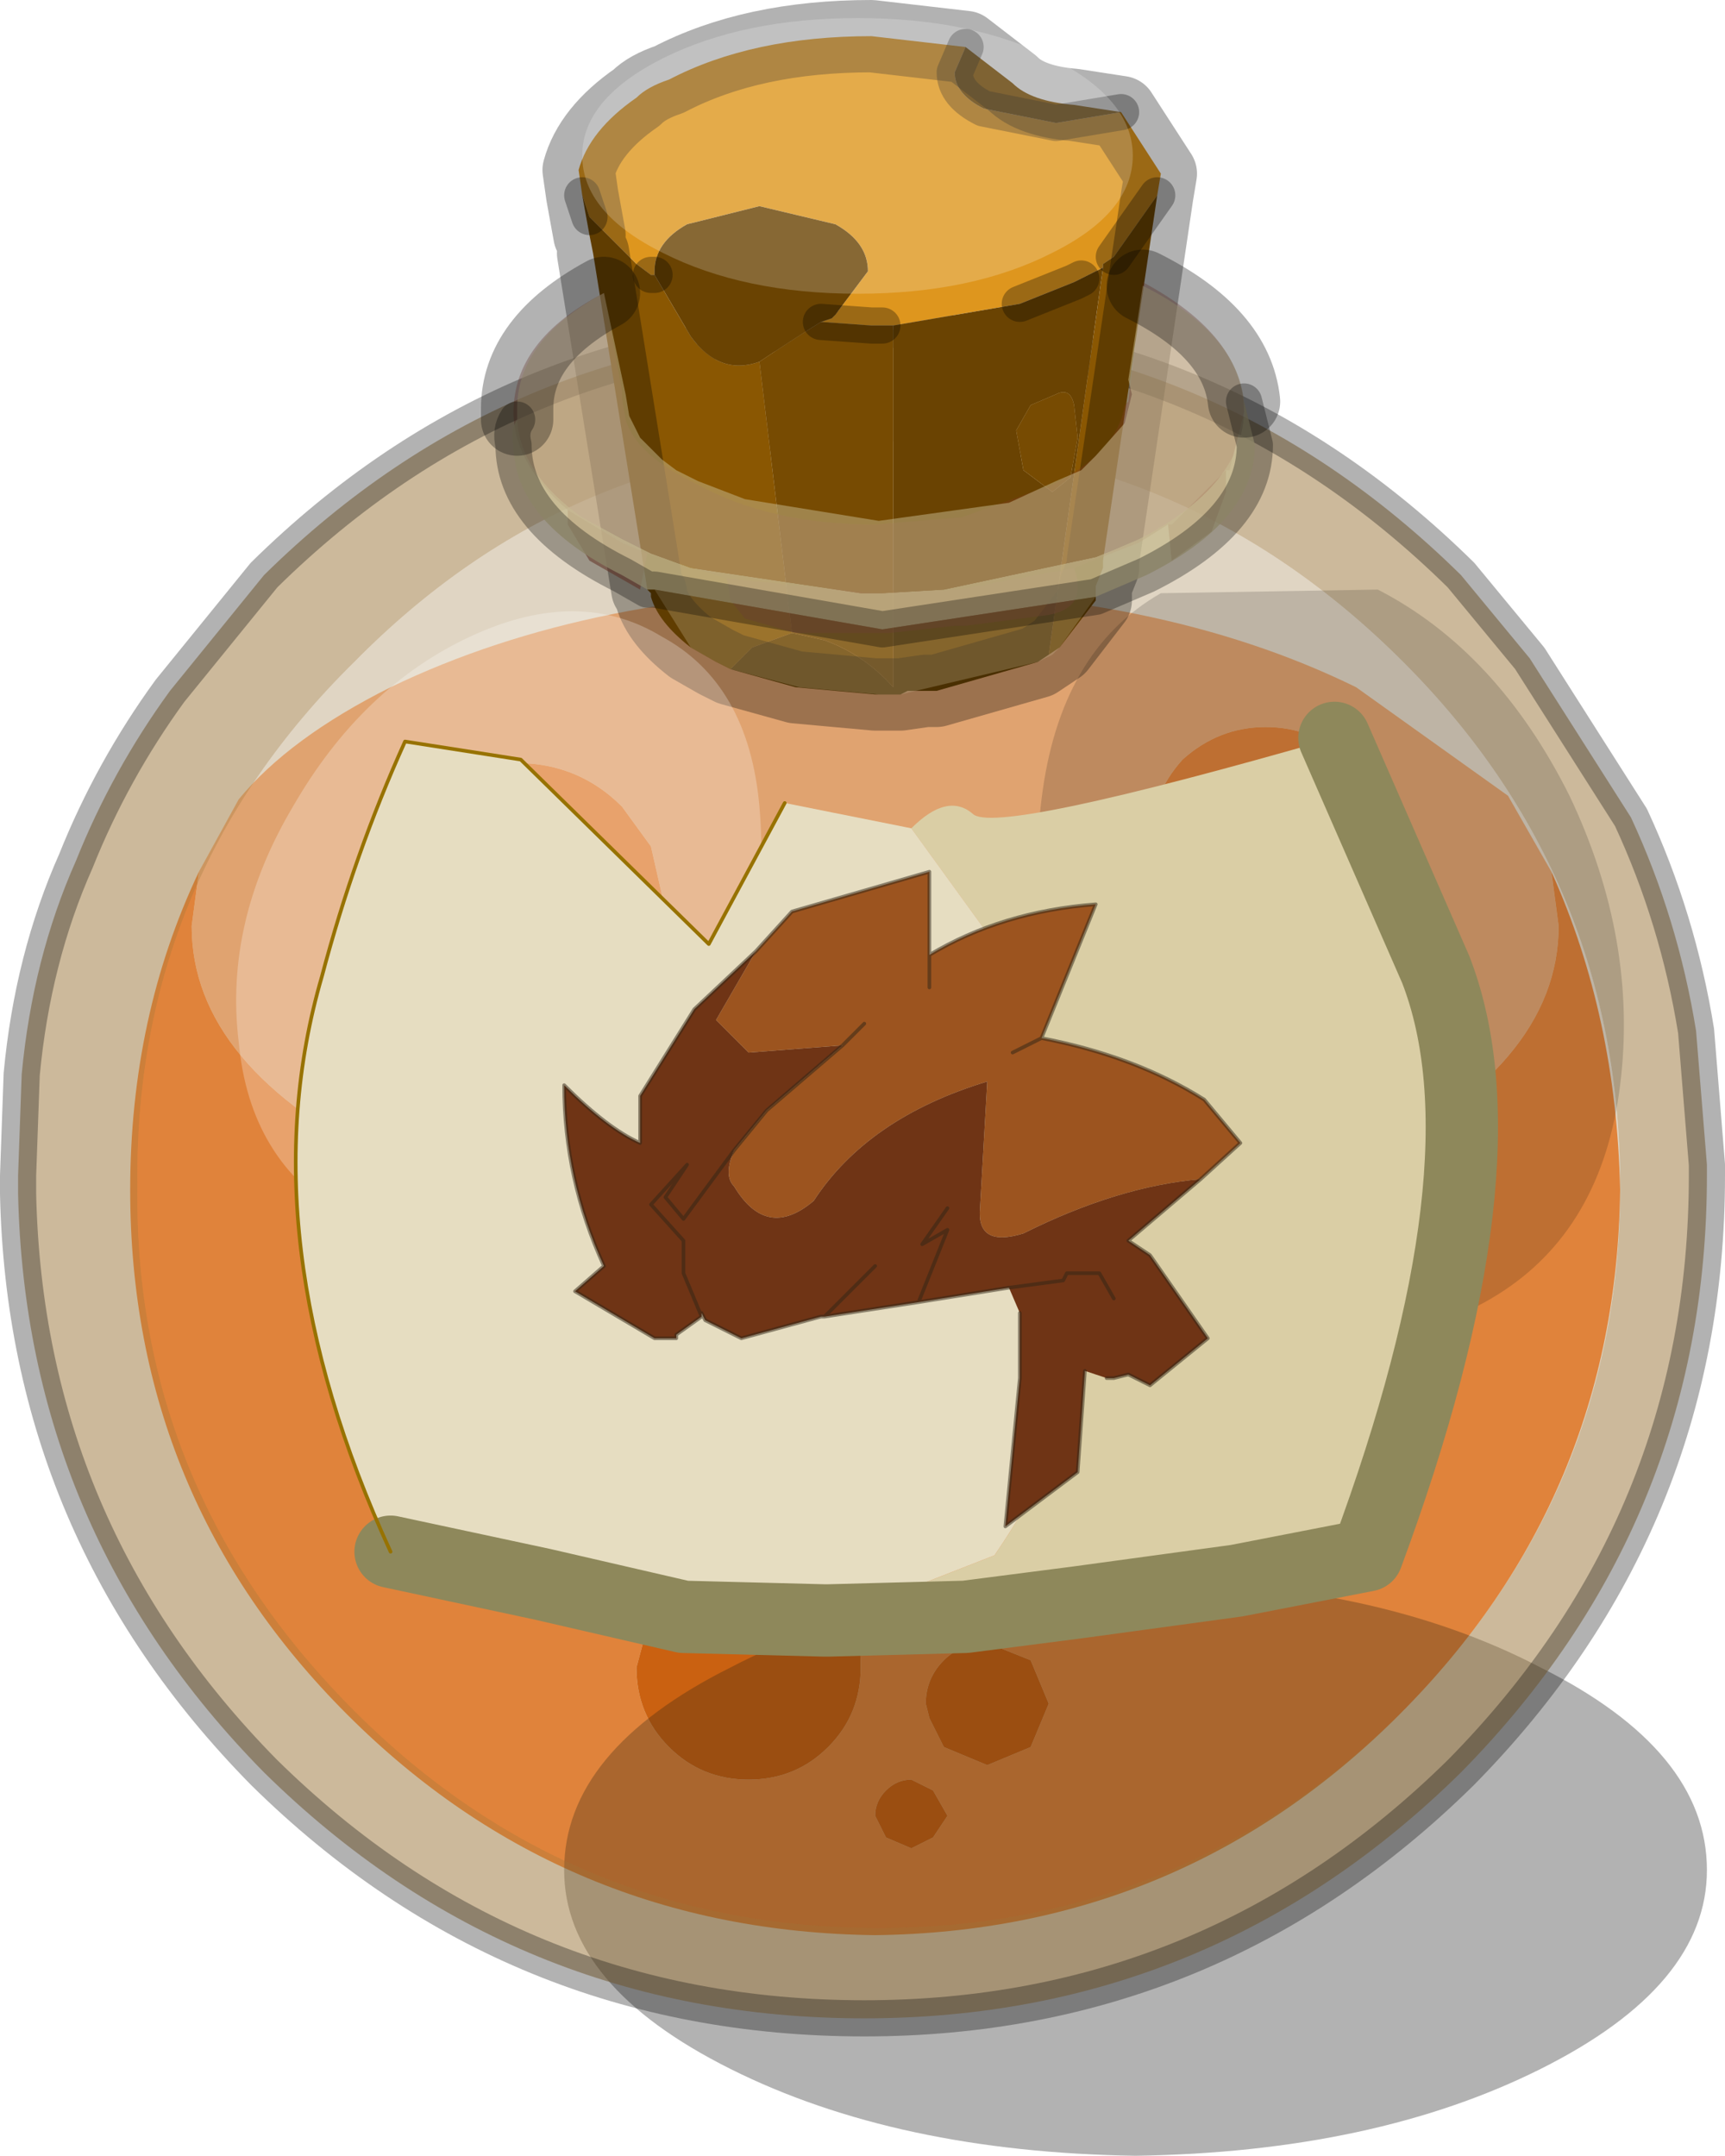
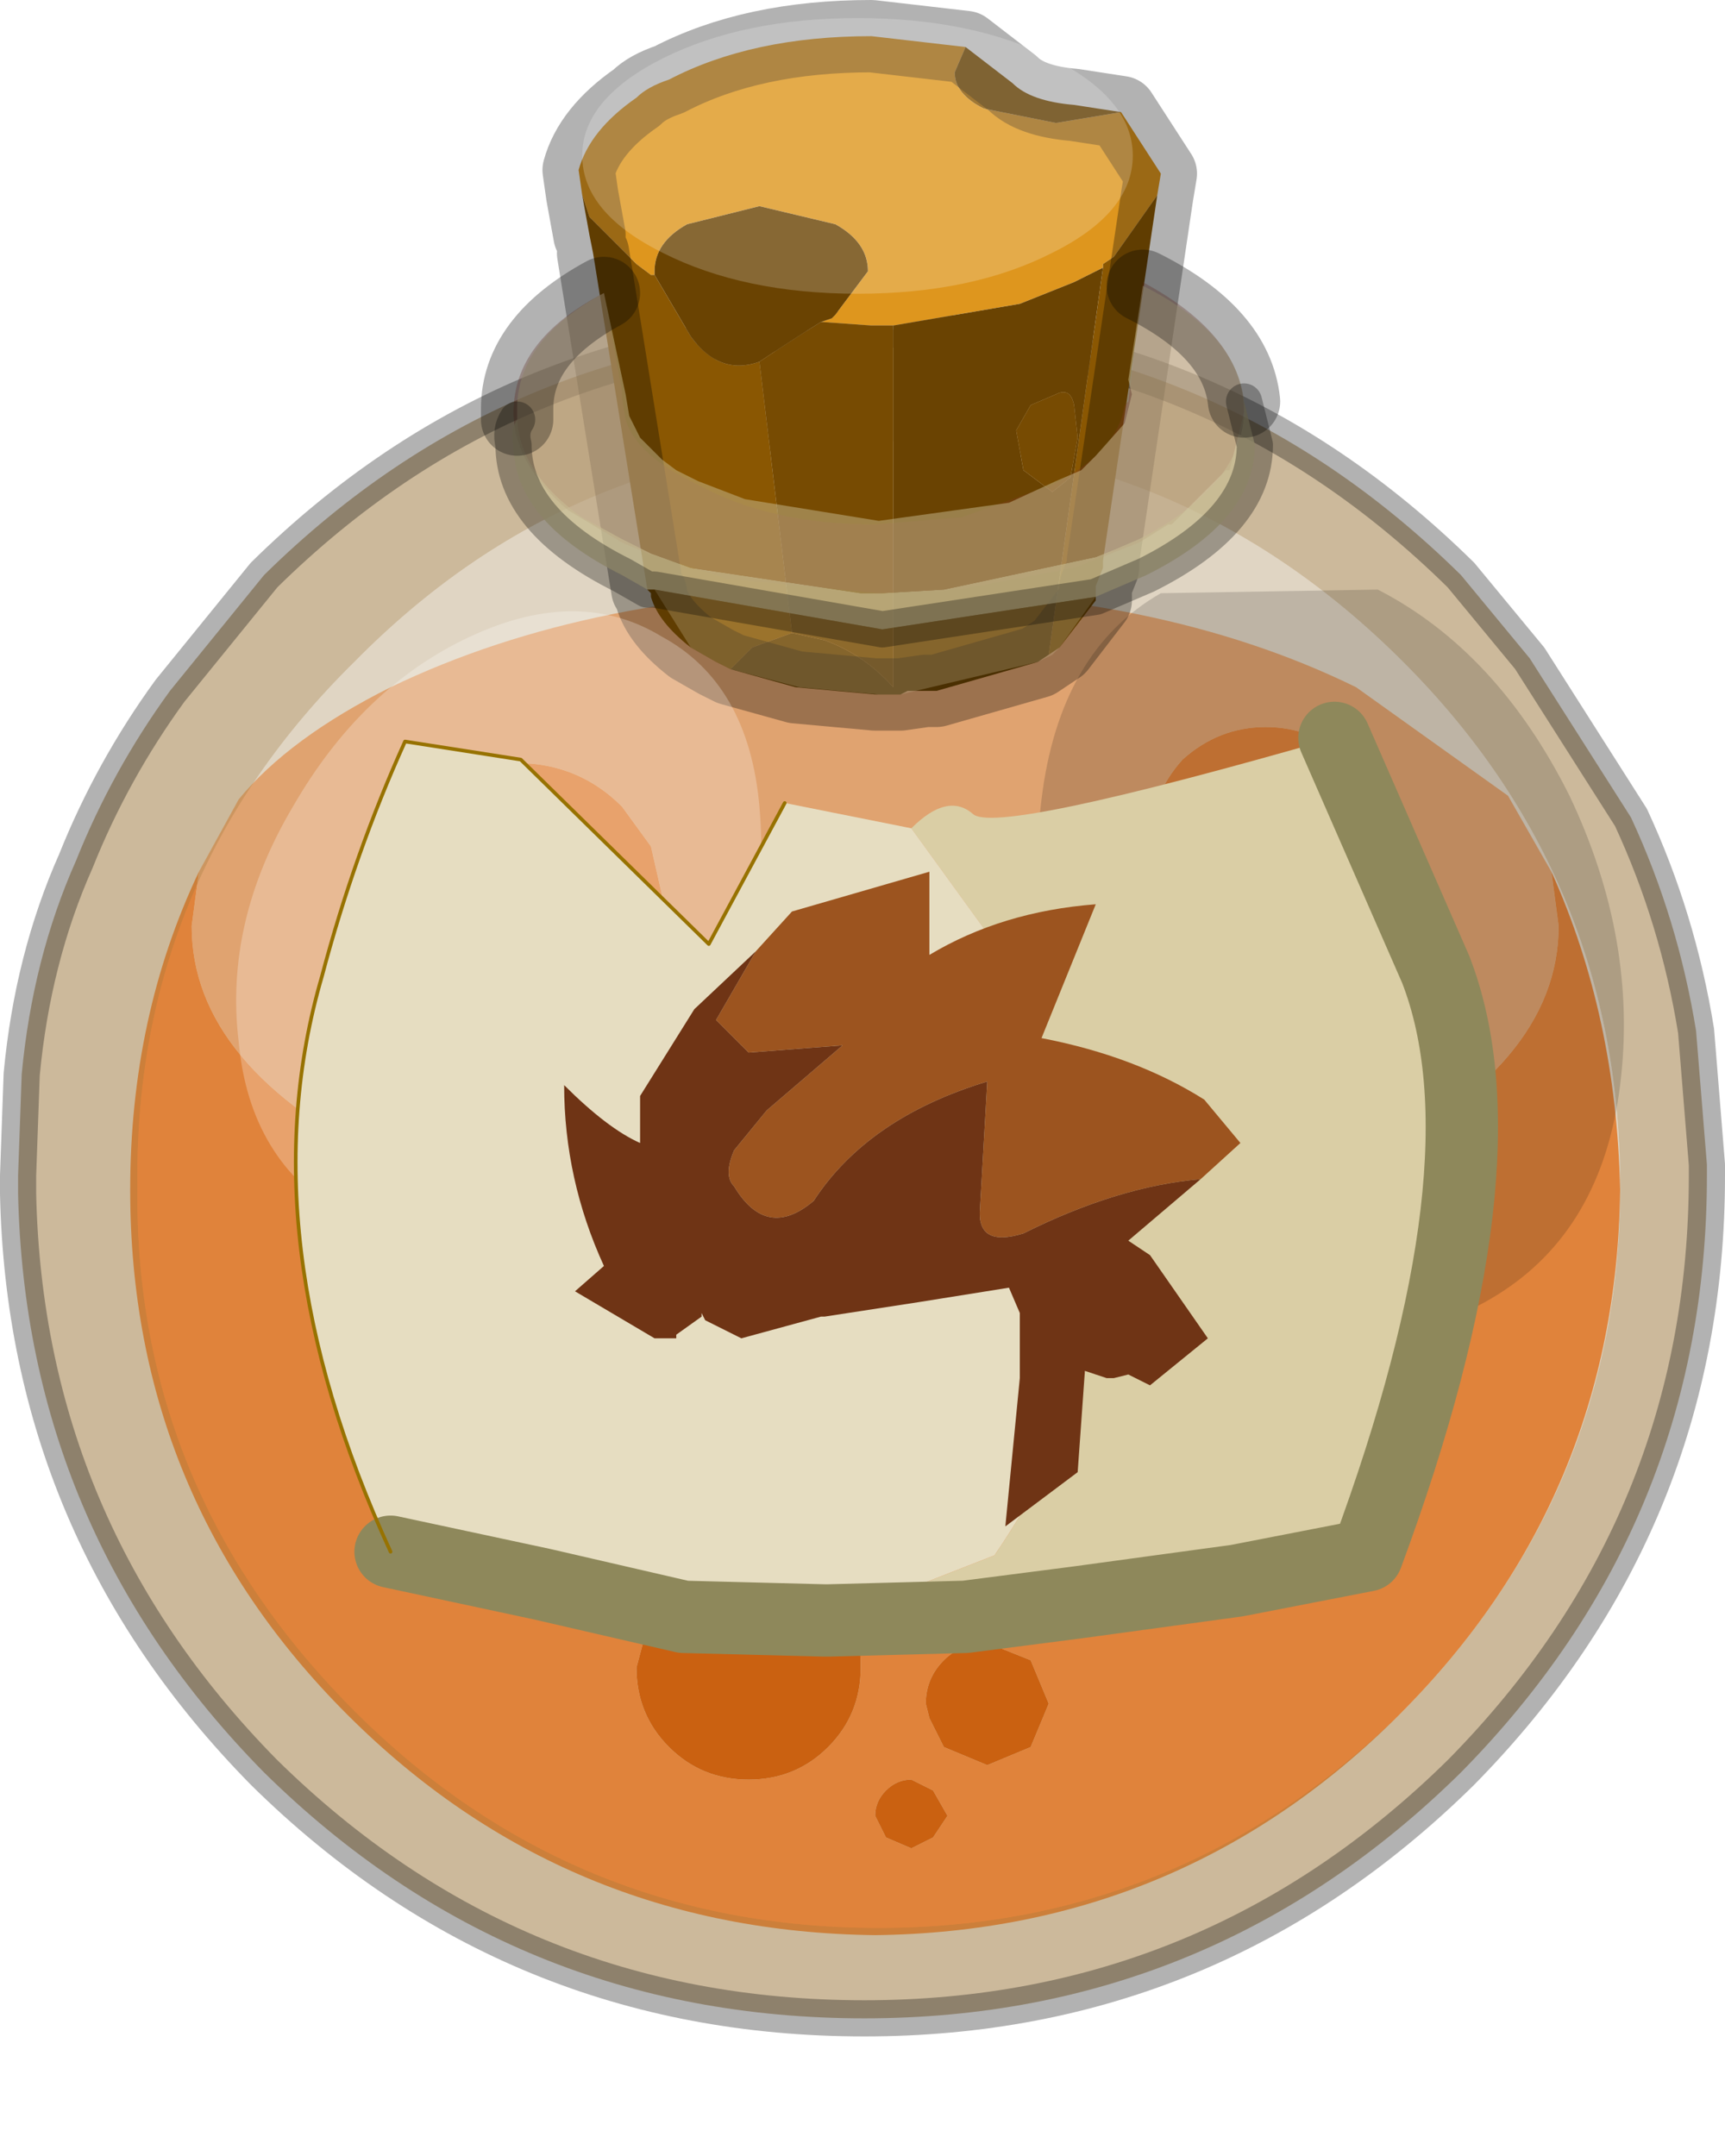
<svg xmlns="http://www.w3.org/2000/svg" xmlns:xlink="http://www.w3.org/1999/xlink" width="23.85px" height="29.8px">
  <g transform="matrix(1, 0, 0, 1, -263.55, -184.95)">
    <use xlink:href="#object-0" width="23.85" height="29.8" transform="matrix(1, 0, 0, 1, 263.55, 184.95)" />
    <use xlink:href="#object-1" width="43.25" height="21.65" transform="matrix(0.176, 0, 0, 0.176, 271.6, 185.2)" filter="url(#filter-object-1)" style="mix-blend-mode: hard-light" />
    <use xlink:href="#object-3" width="19.2" height="19.45" transform="matrix(1, 0, 0, 1, 266.8, 188.4)" />
  </g>
  <defs>
    <g transform="matrix(1, 0, 0, 1, -263.55, -184.95)" id="object-0">
      <path fill-rule="evenodd" fill="#ffb888" stroke="none" d="M266.3 197L266.85 196Q267.55 195.15 268.95 194.45Q271.75 193.1 275.65 193.1Q279.55 193.1 282.3 194.45L284.4 195.95L285 197L285.1 197.75Q285.1 199.7 282.3 201.05Q279.55 202.4 275.65 202.4Q271.75 202.4 268.95 201.05Q266.2 199.7 266.2 197.75L266.3 197M281.05 195Q280.4 195 279.9 195.45Q279.45 195.95 279.45 196.6L279.5 196.9Q279.55 197.35 279.9 197.5L280.2 197.6L281 197.7L282.15 197.5Q282.65 197.3 282.65 196.6Q282.65 195.95 282.2 195.45Q281.7 195 281.05 195M270.55 195.5Q269.6 195.45 268.95 196.1Q268.3 196.8 268.3 197.75Q268.3 198.65 268.9 199L270.45 199.25L272.1 199L272.35 198.85Q272.8 198.45 272.8 197.75L272.55 196.65L272.15 196.1Q271.5 195.45 270.55 195.5" />
      <path fill-rule="evenodd" fill="#ff8a3c" stroke="none" d="M285 197Q285.9 199 285.95 201.4Q285.9 205.65 282.9 208.65Q279.9 211.65 275.65 211.7Q271.35 211.65 268.35 208.65Q265.35 205.65 265.35 201.4Q265.35 199 266.3 197L266.2 197.75Q266.2 199.7 268.95 201.05Q271.75 202.4 275.65 202.4Q279.55 202.4 282.3 201.05Q285.1 199.7 285.1 197.75L285 197M281.05 195Q281.7 195 282.2 195.45Q282.65 195.95 282.65 196.6Q282.65 197.3 282.15 197.5L281 197.7L280.2 197.6L279.9 197.5Q279.55 197.35 279.5 196.9L279.45 196.6Q279.45 195.95 279.9 195.45Q280.4 195 281.05 195M270.55 195.5Q271.5 195.45 272.15 196.1L272.55 196.65L272.8 197.75Q272.8 198.45 272.35 198.85L272.1 199L270.45 199.25L268.9 199Q268.3 198.65 268.3 197.75Q268.3 196.8 268.95 196.1Q269.6 195.45 270.55 195.5M272.55 207.25L272.35 208Q272.35 208.65 272.8 209.1Q273.25 209.55 273.9 209.55Q274.55 209.55 275 209.1Q275.45 208.65 275.45 208L275.45 207.95Q275.45 207.35 275 206.9Q274.55 206.45 273.9 206.45Q273.25 206.45 272.8 206.9L272.6 207.2L272.55 207.15L272.55 207.25M275.8 209.7Q275.65 209.85 275.65 210.05L275.8 210.35L276.15 210.5L276.45 210.35L276.65 210.05L276.45 209.7L276.15 209.55Q275.95 209.55 275.8 209.7M277.3 207.7L277.2 207.7Q276.85 207.65 276.6 207.9Q276.35 208.15 276.35 208.5L276.4 208.7L276.6 209.1L277.2 209.35L277.8 209.1L278.05 208.5L277.8 207.9L277.3 207.7" />
      <path fill-rule="evenodd" fill="#df5900" stroke="none" d="M272.6 207.2L272.8 206.9Q273.25 206.45 273.9 206.45Q274.55 206.45 275 206.9Q275.45 207.35 275.45 207.95L275.45 208Q275.45 208.65 275 209.1Q274.55 209.55 273.9 209.55Q273.25 209.55 272.8 209.1Q272.35 208.65 272.35 208L272.55 207.25L272.6 207.2M275.8 209.7Q275.95 209.55 276.15 209.55L276.45 209.7L276.65 210.05L276.45 210.35L276.15 210.5L275.8 210.35L275.65 210.05Q275.65 209.85 275.8 209.7M277.3 207.7L277.8 207.9L278.05 208.5L277.8 209.1L277.2 209.35L276.6 209.1L276.4 208.7L276.35 208.5Q276.35 208.15 276.6 207.9Q276.85 207.65 277.2 207.7L277.3 207.7" />
-       <path fill-rule="evenodd" fill="#000000" fill-opacity="0.302" stroke="none" d="M287.15 210.8Q287.15 212.4 284.85 213.55Q282.55 214.7 279.25 214.75Q275.95 214.7 273.65 213.55Q271.35 212.4 271.35 210.8Q271.35 209.15 273.65 208Q275.95 206.8 279.25 206.8Q282.55 206.8 284.85 208Q287.15 209.15 287.15 210.8" />
      <path fill-rule="evenodd" fill="#997539" fill-opacity="0.502" stroke="none" d="M287.15 201.05L287.15 201.2Q287.15 206 283.75 209.45Q280.3 212.85 275.5 212.85Q270.65 212.85 267.2 209.45Q263.9 206.1 263.8 201.45L263.8 201.2L263.85 199.8Q264 198.2 264.6 196.85Q265.1 195.6 265.9 194.5L267.2 192.9Q270.65 189.5 275.5 189.5Q280.3 189.5 283.75 192.9L284.7 194.05L286.1 196.25Q286.75 197.65 287 199.2L287.15 201.05M282.95 194.1Q279.9 191.05 275.7 191.05Q271.45 191.05 268.45 194.1Q265.4 197.1 265.45 201.35Q265.4 205.55 268.45 208.6Q271.45 211.6 275.7 211.6Q279.9 211.6 282.95 208.6Q285.95 205.55 285.95 201.35Q285.95 197.1 282.95 194.1" />
      <path fill-rule="evenodd" fill="#997539" fill-opacity="0.302" stroke="none" d="M282.95 194.1Q285.95 197.1 285.95 201.35Q285.95 205.55 282.95 208.6Q279.9 211.6 275.7 211.6Q271.45 211.6 268.45 208.6Q265.4 205.55 265.45 201.35Q265.4 197.1 268.45 194.1Q271.45 191.05 275.7 191.05Q279.9 191.05 282.95 194.1" />
      <path fill="none" stroke="#000000" stroke-opacity="0.302" stroke-width="0.5" stroke-linecap="round" stroke-linejoin="round" d="M287.15 201.05L287 199.2Q286.75 197.65 286.1 196.25L284.7 194.05L283.75 192.9Q280.3 189.5 275.5 189.5Q270.65 189.5 267.2 192.9L265.9 194.5Q265.1 195.6 264.6 196.85Q264 198.2 263.85 199.8L263.8 201.2L263.8 201.45Q263.9 206.1 267.2 209.45Q270.65 212.85 275.5 212.85Q280.3 212.85 283.75 209.45Q287.15 206 287.15 201.2L287.15 201.05" />
      <path fill-rule="evenodd" fill="#de961e" stroke="none" d="M279.6 187.35L279.55 187.65L278.95 188.5L278.8 188.6L278.8 188.65L278.5 188.8L278.4 188.85L277.65 189.15L275.9 189.45L275.75 189.45L275.6 189.45L274.9 189.4L275.05 189.35L275.1 189.3L275.55 188.7Q275.55 188.3 275.1 188.05L274.05 187.8L273.05 188.05Q272.6 188.3 272.6 188.7L272.6 188.75L272.55 188.75L272.35 188.6L271.7 187.95L271.6 187.65L271.55 187.3Q271.7 186.75 272.35 186.3Q272.5 186.15 272.8 186.05Q273.95 185.45 275.6 185.45L276.9 185.6L276.75 185.95Q276.75 186.25 277.15 186.45L278.15 186.65L279.05 186.5L279.6 187.35" />
      <path fill-rule="evenodd" fill="#8a5702" stroke="none" d="M279.55 187.65L278.8 192.7L278.8 192.8L278.7 193.05L278.7 193.25L278.2 193.9L278.05 194L278.8 188.65L278.8 188.6L278.95 188.5L279.55 187.65M273.65 194.2L273.45 194.1L273.1 193.9Q272.65 193.55 272.55 193.2L272.55 193.15L272.5 193.1L271.75 188.45L271.7 188.2L271.6 187.65L271.7 187.95L272.35 188.6L272.55 188.75L272.6 188.75L273.1 189.6Q273.5 190.15 274.05 189.95L274.5 193.7L273.95 193.9L273.65 194.2M276.9 185.6L277.55 186.1Q277.8 186.35 278.4 186.4L279.05 186.5L278.15 186.65L277.15 186.45Q276.75 186.25 276.75 185.95L276.9 185.6" />
      <path fill-rule="evenodd" fill="#6a4302" stroke="none" d="M278.05 194L277.9 194.1L276.5 194.5L276.35 194.5L276.1 194.5L276 194.55L275.9 194.55L275.75 194.55L275.65 194.55L274.55 194.45L273.65 194.2L273.95 193.9L274.5 193.7L274.95 193.8Q275.5 194 275.9 194.45L275.9 189.45L277.65 189.15L278.4 188.85L278.5 188.8L278.8 188.65L278.05 194M274.9 189.4Q274.5 189.65 274.05 189.95Q273.5 190.15 273.1 189.6L272.6 188.75L272.6 188.7Q272.6 188.3 273.05 188.05L274.05 187.8L275.1 188.05Q275.55 188.3 275.55 188.7L275.1 189.3L275.05 189.35L274.9 189.4M278.15 190.4L277.8 190.55L277.6 190.9L277.7 191.45L278.1 191.75L278.35 191.55L278.45 191L278.4 190.55Q278.35 190.3 278.15 190.4" />
      <path fill-rule="evenodd" fill="#774b02" stroke="none" d="M275.75 189.45L275.9 189.45L275.9 194.45Q275.5 194 274.95 193.8L274.5 193.7L274.05 189.95Q274.5 189.65 274.9 189.4L275.6 189.45L275.75 189.45M278.15 190.4Q278.35 190.3 278.4 190.55L278.45 191L278.35 191.55L278.1 191.75L277.7 191.45L277.6 190.9L277.8 190.55L278.15 190.4" />
      <path fill="none" stroke="#000000" stroke-opacity="0.302" stroke-width="1" stroke-linecap="round" stroke-linejoin="round" d="M279.6 187.35L279.55 187.65L278.8 192.7L278.8 192.8L278.7 193.05L278.7 193.25L278.2 193.9L278.05 194L277.9 194.1L276.5 194.5L276.35 194.5L276 194.55L275.9 194.55L275.75 194.55L275.65 194.55L274.55 194.45L273.65 194.2L273.45 194.1L273.1 193.9Q272.65 193.55 272.55 193.2L272.55 193.15M272.5 193.1L271.75 188.45M271.7 188.2L271.6 187.65L271.55 187.3Q271.7 186.75 272.35 186.3Q272.5 186.15 272.8 186.05Q273.95 185.45 275.6 185.45L276.9 185.6L277.55 186.1Q277.8 186.35 278.4 186.4L279.05 186.5L279.6 187.35" />
-       <path fill="none" stroke="#000000" stroke-opacity="0.302" stroke-width="0.5" stroke-linecap="round" stroke-linejoin="round" d="M276.9 185.6L276.75 185.95Q276.75 186.25 277.15 186.45L278.15 186.65L279.05 186.5M275.75 189.45L275.6 189.45L274.9 189.4M277.65 189.15L278.4 188.85L278.5 188.8M278.95 188.5L279.55 187.65M271.7 187.95L271.6 187.65M272.6 188.75L272.55 188.75" />
    </g>
    <g transform="matrix(1, 0, 0, 1, 0, 0)" id="object-1">
      <use xlink:href="#object-2" width="43.25" height="21.65" transform="matrix(1, 0, 0, 1, 0, 0)" />
    </g>
    <g transform="matrix(1, 0, 0, 1, 0, 0)" id="object-2">
      <path fill-rule="evenodd" fill="#ffffff" fill-opacity="0.196" stroke="none" d="M36.9 3.15Q43.25 6.35 43.25 10.8Q43.25 15.3 36.9 18.45Q30.6 21.65 21.65 21.65Q12.7 21.65 6.35 18.45Q0 15.3 0 10.8Q0 6.35 6.35 3.15Q12.7 0 21.65 0Q30.6 0 36.9 3.15" />
    </g>
    <g transform="matrix(1, 0, 0, 1, -266.8, -188.4)" id="object-3">
      <path fill-rule="evenodd" fill="#ffffff" fill-opacity="0.251" stroke="none" d="M266.85 199.35Q266.65 197.7 267.6 196.1Q268.55 194.45 270.05 193.75Q271.55 193.05 272.7 193.75Q273.9 194.4 274.05 196.1Q274.2 197.8 273.5 199.65Q272.8 201.5 271.15 202Q269.55 202.45 268.3 201.75Q267 201 266.85 199.35" />
      <path fill-rule="evenodd" fill="#000000" fill-opacity="0.153" stroke="none" d="M279.6 193.15L282.6 193.1Q284.25 193.95 285.25 195.95Q286.2 197.95 285.95 199.95Q285.7 201.95 284.25 202.85Q282.8 203.75 281 203.2Q279.15 202.6 278.45 200.35Q277.7 198.05 277.95 196Q278.2 193.95 279.6 193.15" />
-       <path fill-rule="evenodd" fill="#813925" fill-opacity="0.502" stroke="none" d="M280.5 191.45L280.5 191.75L280.3 192.3L279.75 192.7L279.7 192.2L279.75 192.2L280.5 191.45M278.4 192.8Q278.6 193.35 278.05 193.45L276.9 193.6L276.75 193.6L275.85 193.7L274.55 193.7L273.85 193.5L273.65 193.25L273.6 192.95L275.7 193.15L276.8 193.1L278.4 192.8M272.5 192.6L272.4 193.1L271.7 192.7L271.4 192.2L271.4 192L272.15 192.45L272.5 192.6" />
      <path fill-rule="evenodd" fill="#813a26" fill-opacity="0.302" stroke="none" d="M279.7 192.2L279.3 192.45L278.4 192.8L276.8 193.1L275.7 193.15L273.6 192.95L273.45 192.9L272.5 192.6L272.15 192.45L271.4 192Q270.65 191.35 270.65 190.65Q270.65 189.65 271.9 189L272.15 190.35L272.15 190.45L272.2 190.75Q272.35 191.25 273.2 191.65Q274.2 192.2 275.65 192.2L276.85 192.1L278.1 191.65Q279 191.2 279.1 190.55L279.15 190.5L279.35 188.85Q280.75 189.6 280.75 190.65L280.55 191.45L280.5 191.45L279.75 192.2L279.7 192.2" />
      <path fill-rule="evenodd" fill="#c7bb92" fill-opacity="0.502" stroke="none" d="M271.9 189L272.2 190.4L272.25 190.7L272.4 191L272.7 191.3L272.9 191.45L273.2 191.6L273.85 191.85L275.7 192.15L277.5 191.9L278.15 191.6L278.5 191.45L278.7 191.25L279.1 190.8L279.15 190.6L279.2 190.4L279.15 190.2L279.35 188.9Q280.65 189.55 280.75 190.5L280.75 190.6Q280.75 191.65 279.3 192.4L278.95 192.55L278.7 192.65L276.6 193.1L275.75 193.15L275.45 193.15L273.1 192.8L272.55 192.6L272.35 192.5L272.15 192.4L271.6 192.1Q270.75 191.5 270.7 190.75L270.7 190.6Q270.7 189.65 271.9 189" />
      <path fill-rule="evenodd" fill="#c7bb92" fill-opacity="0.8" stroke="none" d="M280.75 190.5L280.9 191.1Q280.9 192.15 279.4 192.9L278.7 193.2L275.75 193.65L272.6 193.1L272.5 193.1L272.15 192.9Q270.65 192.15 270.65 191.1Q270.6 190.9 270.7 190.75Q270.75 191.5 271.6 192.1L272.15 192.4L272.35 192.5L272.55 192.6L273.1 192.8L275.45 193.15L275.75 193.15L276.6 193.1L278.7 192.65L278.95 192.55L279.3 192.4Q280.75 191.65 280.75 190.6L280.75 190.5" />
      <path fill-rule="evenodd" fill="#c4b58f" fill-opacity="0.302" stroke="none" d="M278.7 193.2L278.2 193.9L278.1 194L277.9 194.1L276 194.55L275.9 194.55L275.75 194.55L275.7 194.55L274.6 194.45L273.65 194.2L273.45 194.1L273.1 193.9L272.6 193.1L275.75 193.65L278.7 193.2" />
      <path fill="none" stroke="#000000" stroke-opacity="0.302" stroke-width="1" stroke-linecap="round" stroke-linejoin="round" d="M279.35 188.9Q280.65 189.55 280.75 190.5M270.7 190.75L270.7 190.6Q270.7 189.65 271.9 189" />
      <path fill="none" stroke="#000000" stroke-opacity="0.302" stroke-width="0.5" stroke-linecap="round" stroke-linejoin="round" d="M280.75 190.5L280.9 191.1Q280.9 192.15 279.4 192.9L278.7 193.2L275.75 193.65L272.6 193.1L272.5 193.1L272.15 192.9Q270.65 192.15 270.65 191.1Q270.6 190.9 270.7 190.75" />
      <path fill-rule="evenodd" fill="#dacea5" stroke="none" d="M276.15 196.4Q276.65 195.9 277 196.2Q277.3 196.5 282 195.15L283.4 198.35Q284.45 201.05 282.45 206.45L280.65 206.8L278.45 207.1L276.9 207.3L275 207.35L277.3 206.45Q279.15 203.75 279 200.5L278.35 199.8Q277.9 199.35 277.8 198.9L277.45 198.4L277.2 197.85L276.15 196.4" />
      <path fill-rule="evenodd" fill="#cecbb3" stroke="none" d="M275 207.35L274.95 207.35L275 207.35" />
      <path fill-rule="evenodd" fill="#e6ddc1" stroke="none" d="M274.95 207.35L273 207.3L271.05 206.85L268.95 206.4Q266.95 202.05 268 198.45Q268.45 196.75 269.15 195.2L270.75 195.45L273.35 198L274.4 196.05L276.15 196.4L277.2 197.85L277.45 198.4L277.8 198.9Q277.9 199.35 278.35 199.8L279 200.5Q279.15 203.75 277.3 206.45L275 207.35L274.95 207.35" />
-       <path fill-rule="evenodd" fill="#c5c1a5" stroke="none" d="M275 207.35L274.95 207.35L275 207.35" />
      <path fill="none" stroke="#8e885b" stroke-width="1" stroke-linecap="round" stroke-linejoin="round" d="M282 195.15L283.4 198.35Q284.45 201.05 282.45 206.45L280.65 206.8L278.45 207.1L276.9 207.3L275 207.35L274.95 207.35L273 207.3L271.05 206.85L268.95 206.4" />
      <path fill="none" stroke="#977200" stroke-width="0.05" stroke-linecap="round" stroke-linejoin="round" d="M268.95 206.4Q266.95 202.05 268 198.45Q268.45 196.75 269.15 195.2L270.75 195.45L273.35 198L274.4 196.05" />
      <path fill-rule="evenodd" fill="#9c541f" stroke="none" d="M274 198.1L274.5 197.55L276.4 197L276.4 198.15Q277.4 197.55 278.7 197.45L277.95 199.3L277.55 199.5L277.95 199.3Q279.25 199.55 280.2 200.15L280.7 200.75L280.15 201.25Q279 201.35 277.7 202Q277.05 202.2 277.1 201.65L277.2 199.9Q275.55 200.4 274.8 201.55Q274.15 202.1 273.7 201.35Q273.55 201.2 273.7 200.85L274.15 200.3L275.2 199.4L273.9 199.5L273.45 199.05L274 198.1M275.5 199.1L275.2 199.4L275.5 199.1M276.4 198.6L276.4 198.15L276.4 198.6" />
      <path fill-rule="evenodd" fill="#6f3415" stroke="none" d="M274 198.1L273.45 199.05L273.9 199.5L275.2 199.4L274.15 200.3L273.7 200.85Q273.55 201.2 273.7 201.35Q274.15 202.1 274.8 201.55Q275.55 200.4 277.2 199.9L277.1 201.65Q277.05 202.2 277.7 202Q279 201.35 280.15 201.25L279.15 202.1L279.45 202.3L280.25 203.45L279.45 204.1L279.15 203.95L278.95 204L278.85 204L278.55 203.9L278.45 205.3L277.45 206.05L277.65 204L277.65 203.1L277.5 202.75L276.25 202.95L274.95 203.15L274.9 203.15L273.8 203.45L273.3 203.2L273.25 203.1L273.25 203.15L273 202.55L273 202.1L272.55 201.6L273.05 201.05L272.75 201.5L273 201.8L273.7 200.85L273 201.8L272.75 201.5L273.05 201.05L272.55 201.6L273 202.1L273 202.55L273.25 203.15L272.9 203.4L272.9 203.45L272.6 203.45L271.5 202.8L271.9 202.45Q271.35 201.25 271.35 199.95Q271.95 200.55 272.4 200.75L272.4 200.1L273.15 198.9L274 198.1M275.65 202.45L274.95 203.15L275.65 202.45M278.95 202.9L278.75 202.55L278.3 202.55L278.25 202.65L277.5 202.75L278.25 202.65L278.3 202.55L278.75 202.55L278.95 202.9M276.65 201.65L276.3 202.15L276.65 201.95L276.25 202.95L276.65 201.95L276.3 202.15L276.65 201.65" />
-       <path fill="none" stroke="#312617" stroke-opacity="0.514" stroke-width="0.05" stroke-linecap="round" stroke-linejoin="round" d="M276.4 198.15L276.4 197L274.5 197.55L274 198.1L273.15 198.9L272.4 200.1L272.4 200.75Q271.95 200.55 271.35 199.95Q271.35 201.25 271.9 202.45L271.5 202.8L272.6 203.45L272.9 203.45L272.9 203.4L273.25 203.15L273 202.55L273 202.1L272.55 201.6L273.05 201.05L272.75 201.5L273 201.8L273.7 200.85L274.15 200.3L275.2 199.4L275.5 199.1M273.25 203.15L273.25 203.1L273.3 203.2L273.8 203.45L274.9 203.15L274.95 203.15L275.65 202.45M277.55 199.5L277.95 199.3L278.7 197.45Q277.4 197.55 276.4 198.15L276.4 198.6M277.95 199.3Q279.25 199.55 280.2 200.15L280.7 200.75L280.15 201.25L279.15 202.1L279.45 202.3L280.25 203.45L279.45 204.1L279.15 203.95L278.95 204L278.85 204M278.55 203.9L278.45 205.3L277.45 206.05L277.65 204L277.65 203.1M277.5 202.75L276.25 202.95L274.95 203.15M277.5 202.75L278.25 202.65L278.3 202.55L278.75 202.55L278.95 202.9M276.25 202.95L276.65 201.95L276.3 202.15L276.65 201.65" />
    </g>
  </defs>
  <filter id="filter-object-1" filterUnits="userSpaceOnUse">
    <feConvolveMatrix in="SourceGraphic" result="filter1" id="filter1" order="7 7" divisor="49" kernelMatrix="1 1 1 1 1 1 1 1 1 1 1 1 1 1 1 1 1 1 1 1 1 1 1 1 1 1 1 1 1 1 1 1 1 1 1 1 1 1 1 1 1 1 1 1 1 1 1 1 1" />
  </filter>
</svg>